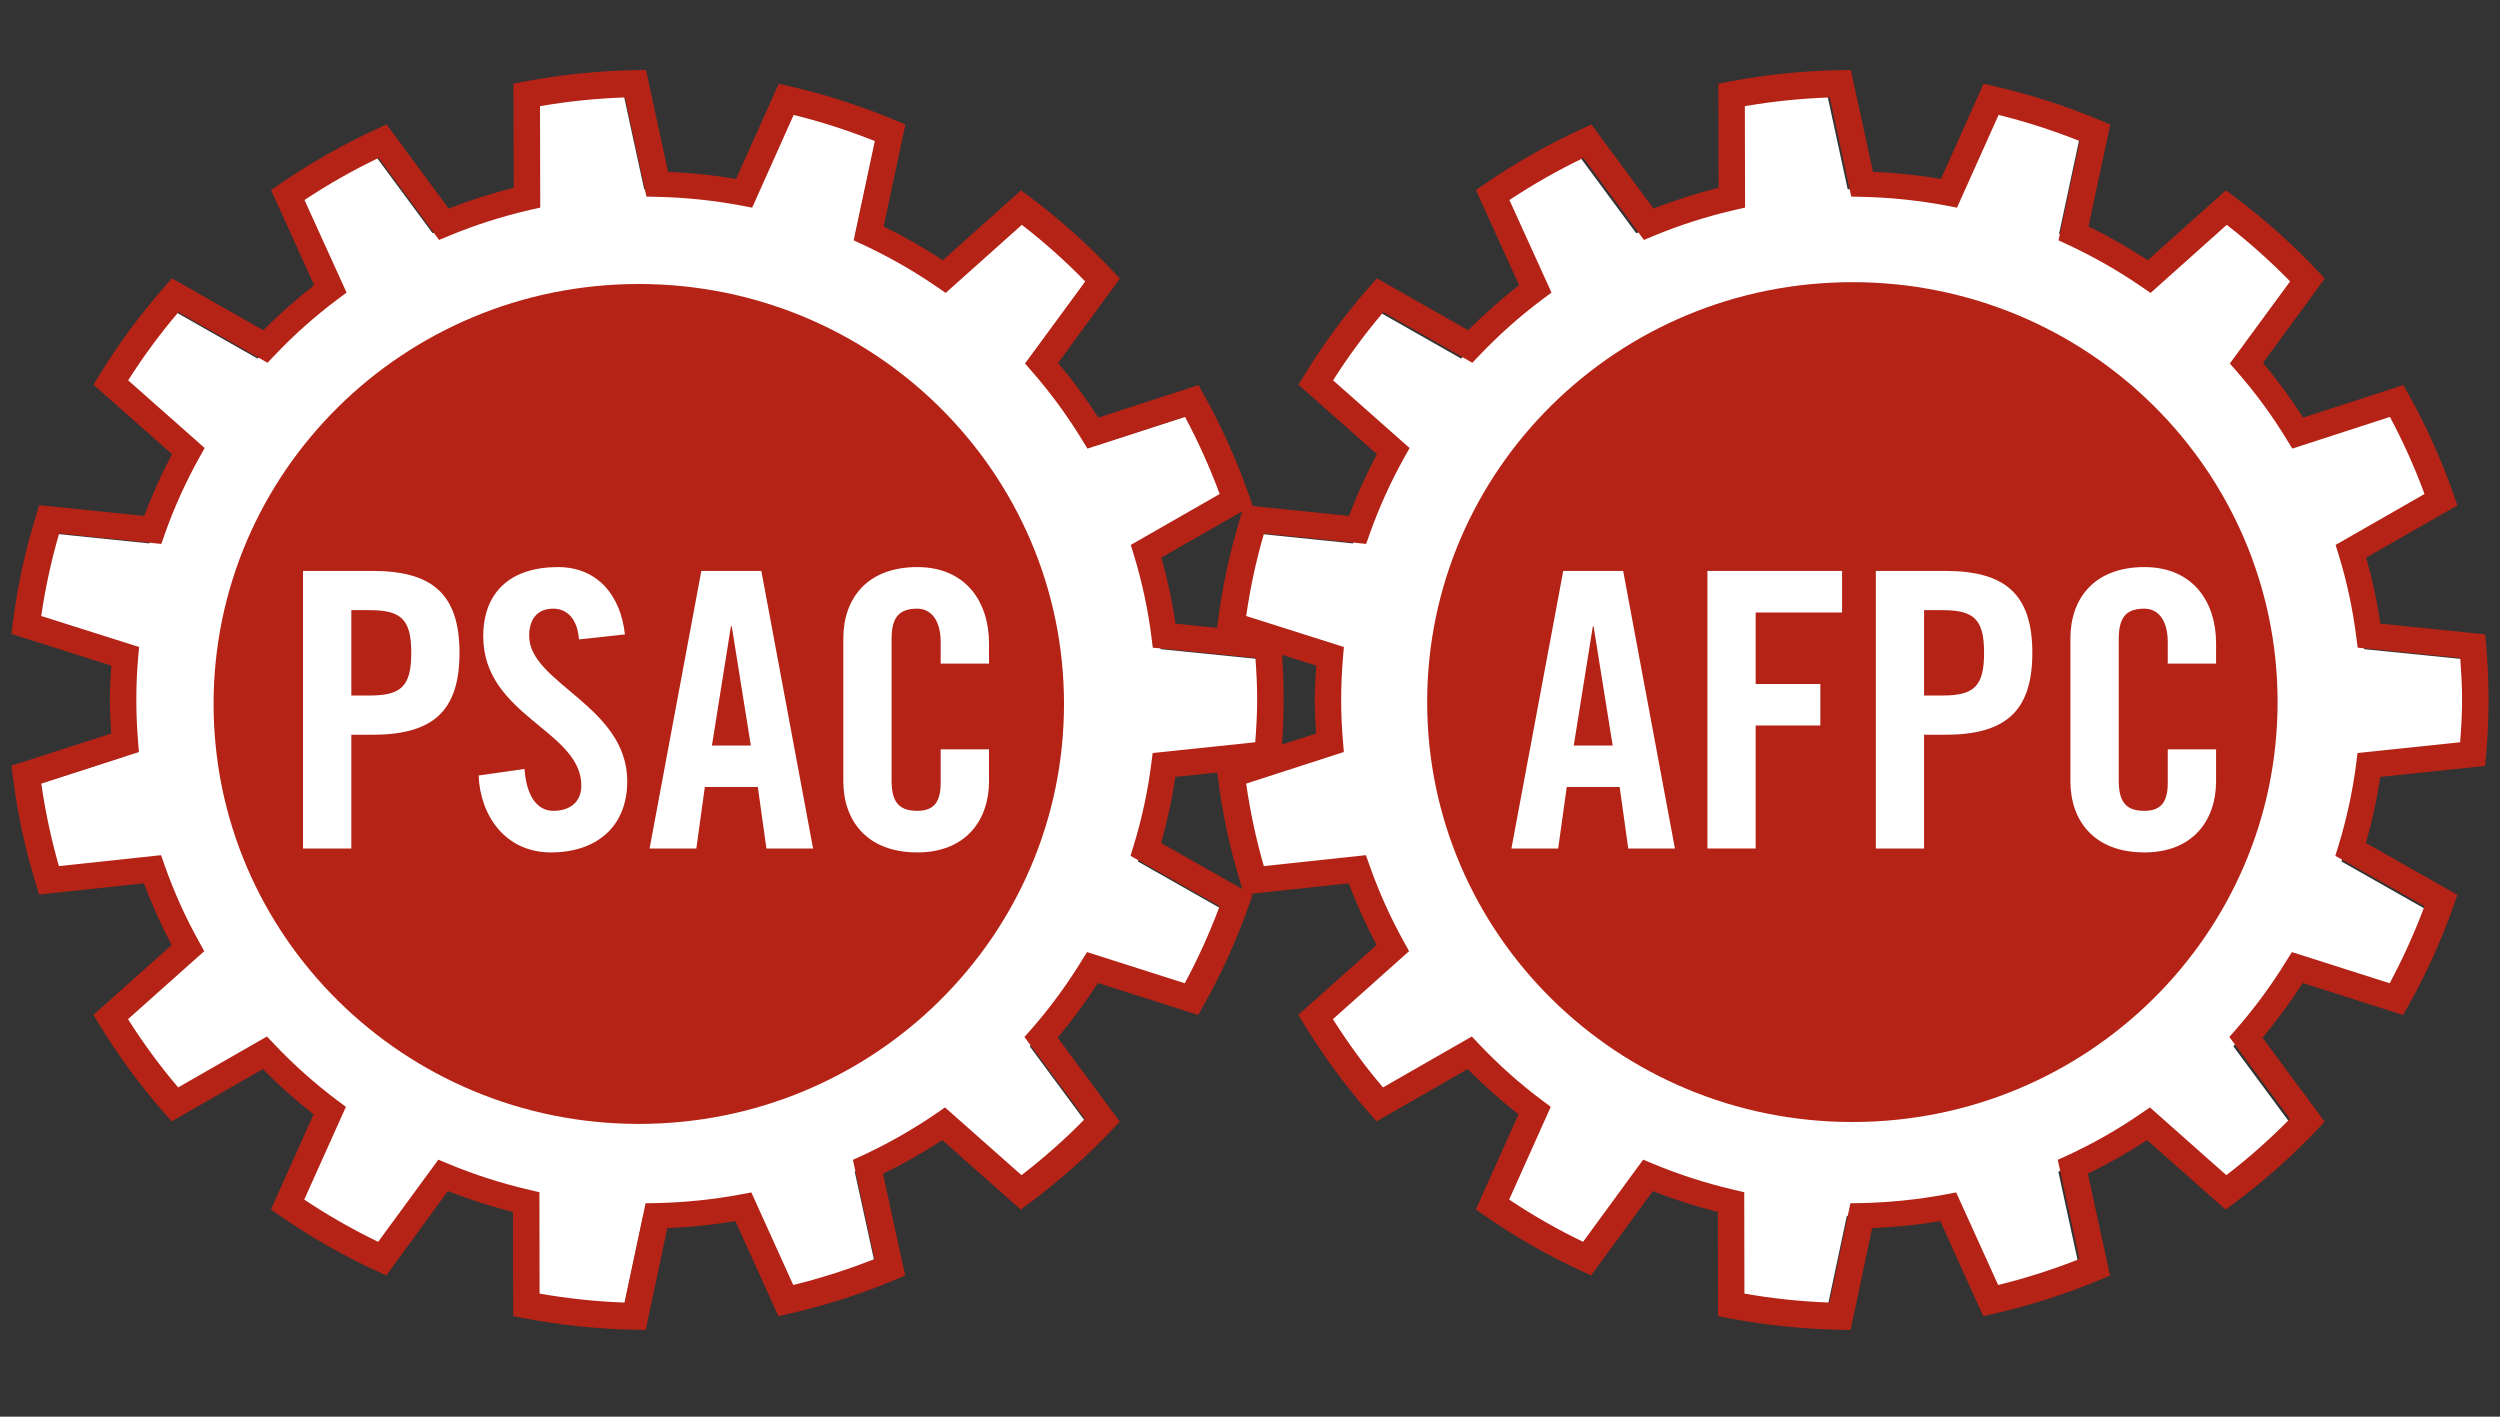
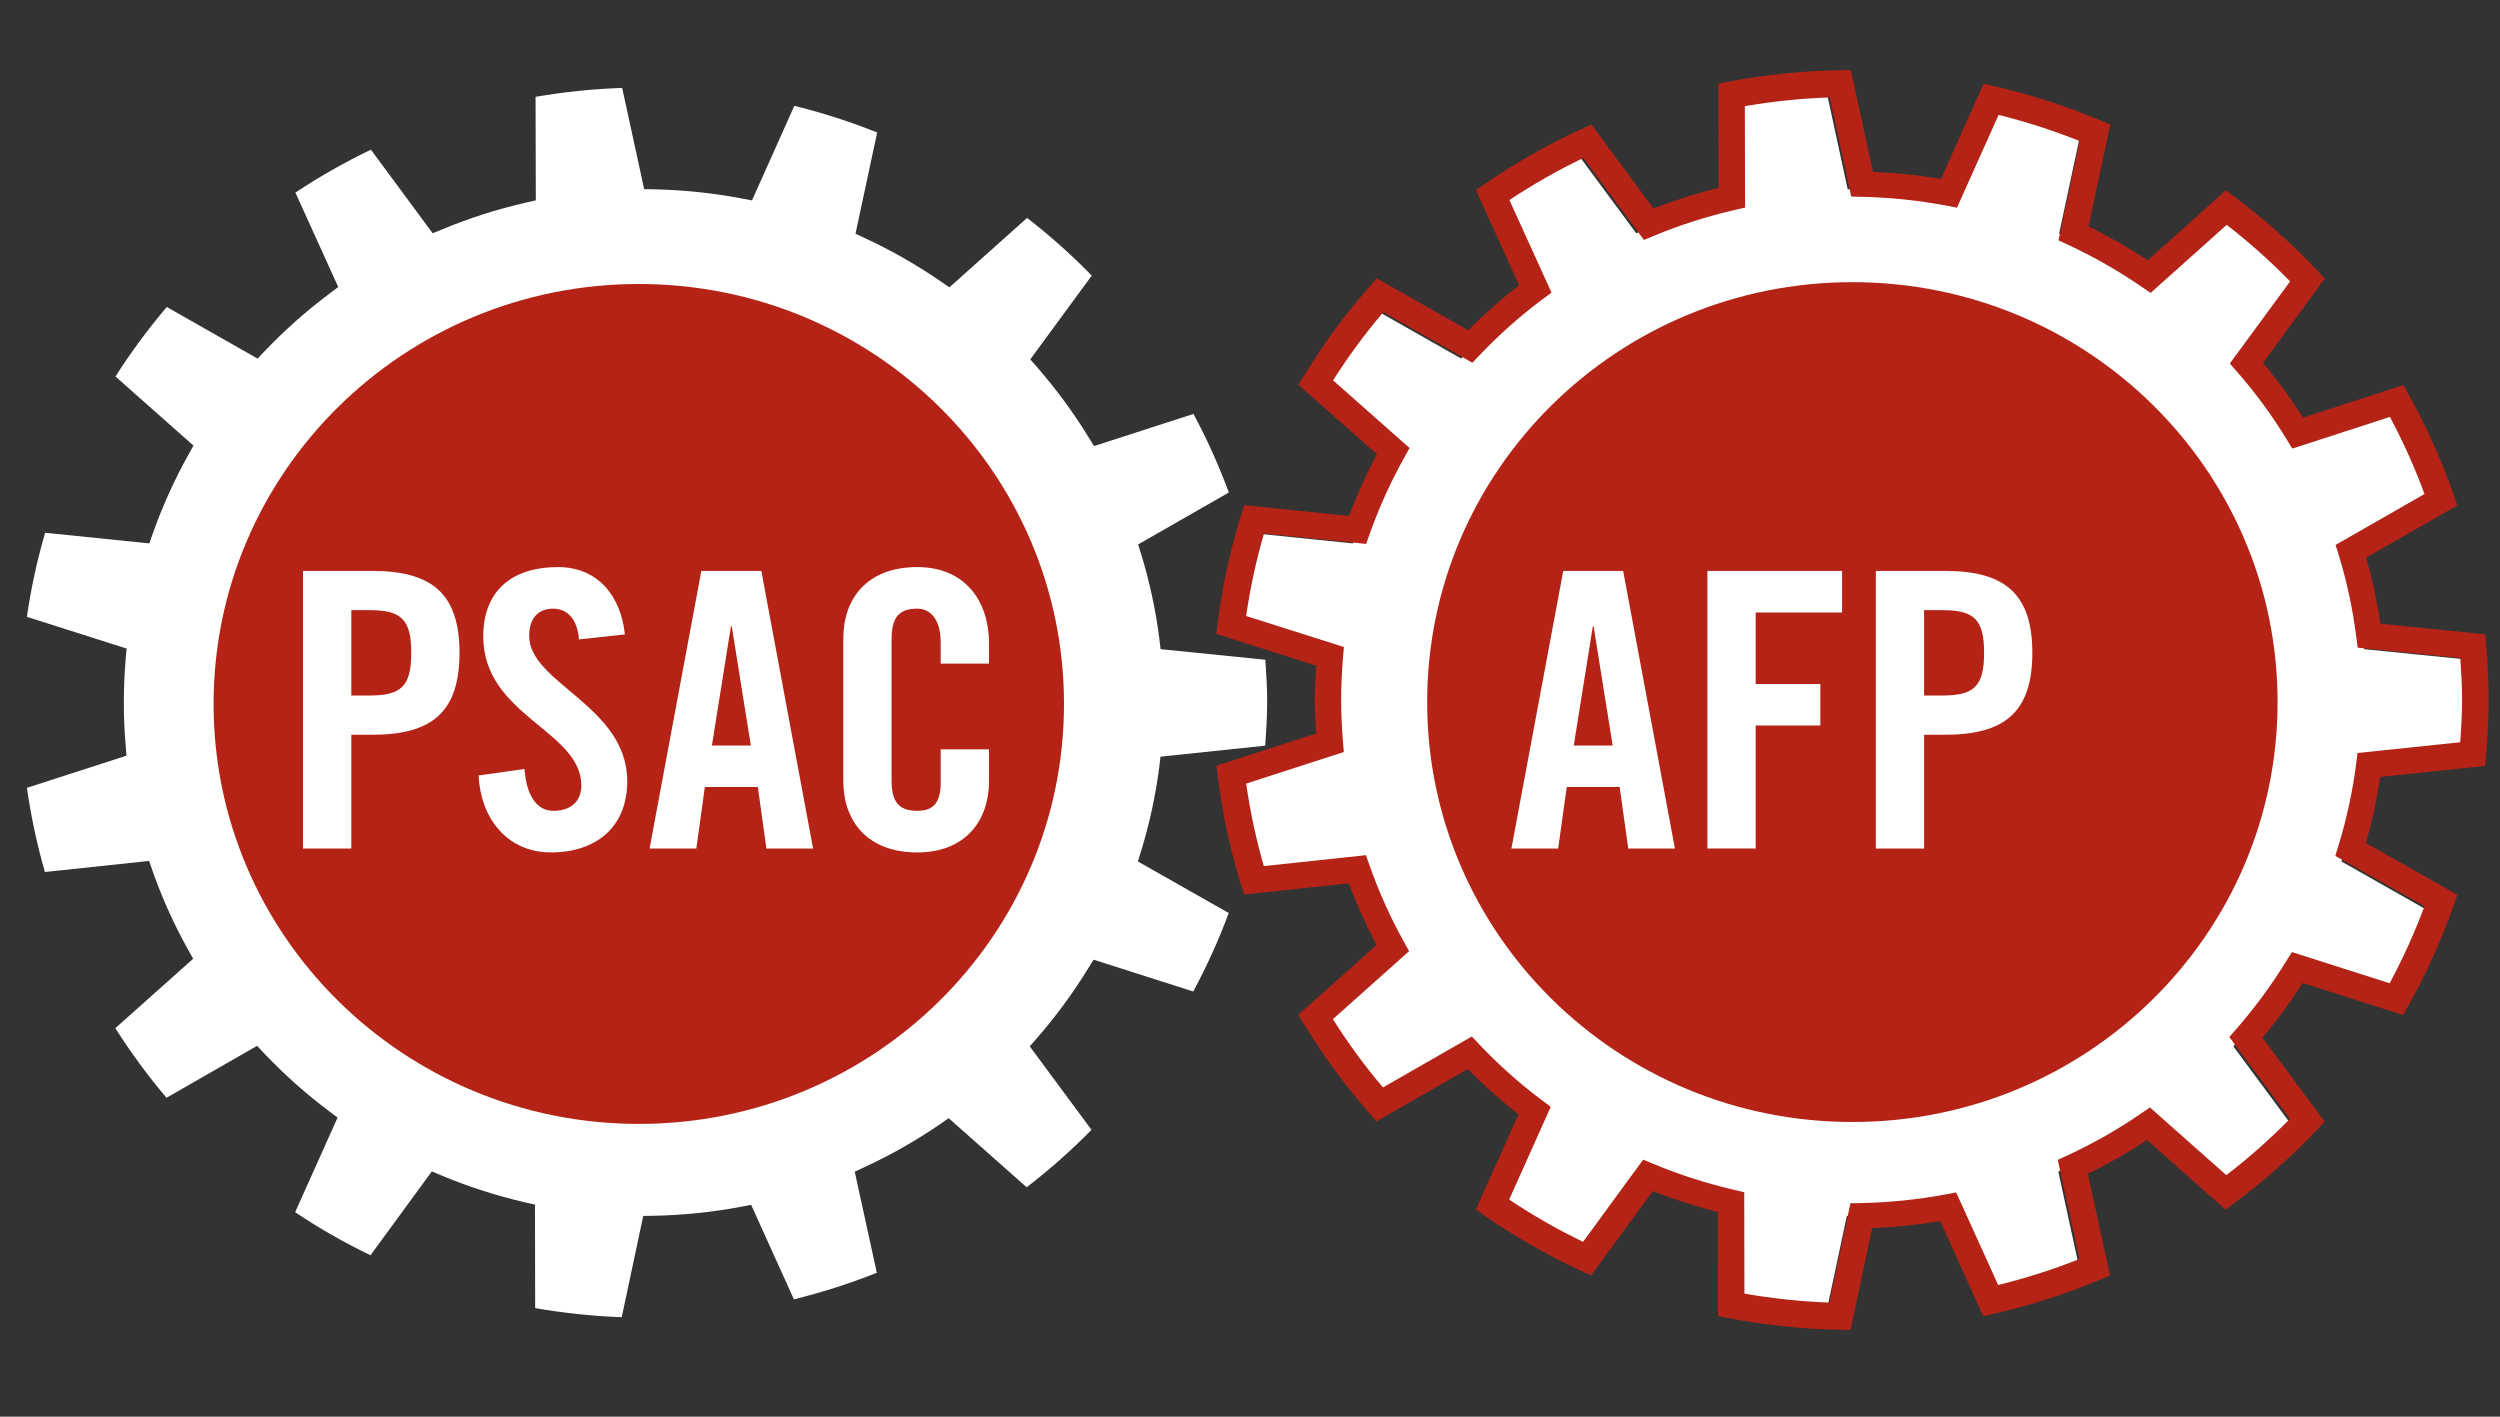
<svg xmlns="http://www.w3.org/2000/svg" width="100%" height="100%" viewBox="0 0 30 17" version="1.1" xml:space="preserve" style="fill-rule:evenodd;clip-rule:evenodd;stroke-linejoin:round;stroke-miterlimit:1.414;">
  <rect x="0" y="0" width="30" height="17" fill="#333333" stroke="none" />
  <rect id="psac__logo--mobile" x="0" y="0" width="30" height="16.8" style="fill:none;" />
  <g>
    <path d="M7.466,1.055c0.048,0.22 0.264,1.215 0.264,1.215l0.127,0.002c0.349,0.008 0.699,0.044 1.041,0.109l0.126,0.024c0,0 0.416,-0.929 0.508,-1.135c0.337,0.083 0.669,0.19 0.994,0.32c-0.047,0.22 -0.26,1.215 -0.26,1.215l0.116,0.054c0.315,0.146 0.62,0.32 0.905,0.517l0.106,0.072c0,0 0.763,-0.681 0.932,-0.833c0.273,0.211 0.533,0.443 0.776,0.692c-0.134,0.182 -0.738,1.006 -0.738,1.006l0.084,0.095c0.227,0.261 0.434,0.542 0.614,0.836l0.067,0.109c0,0 0.977,-0.316 1.194,-0.386c0.162,0.303 0.304,0.618 0.424,0.943c-0.196,0.113 -1.088,0.623 -1.088,0.623l0.037,0.121c0.101,0.329 0.174,0.669 0.217,1.01l0.015,0.126c0,0 1.037,0.105 1.257,0.127c0.012,0.168 0.022,0.335 0.022,0.503c0,0.176 -0.011,0.352 -0.024,0.528c-0.219,0.023 -1.256,0.132 -1.256,0.132l-0.015,0.126c-0.044,0.341 -0.117,0.681 -0.219,1.01l-0.037,0.122c0,0 0.892,0.505 1.09,0.618c-0.119,0.321 -0.262,0.637 -0.426,0.942c-0.216,-0.069 -1.196,-0.382 -1.196,-0.382l-0.067,0.108c-0.18,0.294 -0.387,0.575 -0.615,0.836l-0.084,0.096c0,0 0.606,0.82 0.741,1.002c-0.242,0.246 -0.502,0.477 -0.778,0.689c-0.169,-0.149 -0.936,-0.829 -0.936,-0.829l-0.105,0.073c-0.285,0.195 -0.589,0.369 -0.906,0.515l-0.116,0.054c0,0 0.216,0.993 0.265,1.213c-0.323,0.129 -0.656,0.235 -0.995,0.319c-0.093,-0.206 -0.513,-1.134 -0.513,-1.134l-0.126,0.024c-0.34,0.064 -0.69,0.1 -1.04,0.107l-0.129,0.002c0,0 -0.211,0.994 -0.258,1.215c-0.346,-0.012 -0.694,-0.049 -1.039,-0.109c0,-0.225 -0.002,-1.241 -0.002,-1.241l-0.125,-0.029c-0.341,-0.08 -0.676,-0.187 -0.994,-0.32l-0.119,-0.05c0,0 -0.602,0.824 -0.736,1.006c-0.312,-0.15 -0.615,-0.323 -0.904,-0.517c0.092,-0.205 0.509,-1.135 0.509,-1.135l-0.102,-0.077c-0.277,-0.207 -0.538,-0.44 -0.776,-0.691l-0.088,-0.093c0,0 -0.889,0.51 -1.087,0.623c-0.223,-0.263 -0.428,-0.542 -0.614,-0.835c0.169,-0.151 0.934,-0.833 0.934,-0.833l-0.062,-0.111c-0.168,-0.301 -0.311,-0.618 -0.425,-0.943l-0.042,-0.12c0,0 -1.023,0.109 -1.25,0.133c-0.095,-0.331 -0.167,-0.669 -0.216,-1.01c0.216,-0.07 1.195,-0.386 1.195,-0.386l-0.01,-0.126c-0.015,-0.17 -0.022,-0.342 -0.022,-0.513c0,-0.174 0.008,-0.347 0.022,-0.519l0.012,-0.127c0,0 -0.98,-0.312 -1.197,-0.381c0.049,-0.34 0.122,-0.678 0.219,-1.009c0.226,0.023 1.25,0.128 1.25,0.128l0.042,-0.12c0.115,-0.324 0.258,-0.642 0.426,-0.943l0.062,-0.111c0,0 -0.765,-0.678 -0.936,-0.829c0.184,-0.29 0.39,-0.569 0.616,-0.834c0.197,0.112 1.089,0.619 1.089,0.619l0.088,-0.092c0.239,-0.251 0.501,-0.483 0.778,-0.69l0.102,-0.077c0,0 -0.42,-0.927 -0.514,-1.133c0.289,-0.192 0.592,-0.364 0.906,-0.515c0.134,0.182 0.741,1.003 0.741,1.003l0.118,-0.048c0.321,-0.134 0.655,-0.24 0.994,-0.318l0.126,-0.029c0,0 -0.003,-1.016 -0.003,-1.242c0.341,-0.059 0.69,-0.095 1.039,-0.107Z" style="fill:#fff;fill-rule:nonzero;" />
    <path d="M21.909,1.055c0.048,0.22 0.263,1.215 0.263,1.215l0.128,0.002c0.349,0.008 0.699,0.044 1.04,0.109l0.126,0.024c0,0 0.417,-0.929 0.509,-1.135c0.337,0.083 0.669,0.19 0.994,0.32c-0.047,0.22 -0.26,1.215 -0.26,1.215l0.116,0.054c0.315,0.146 0.62,0.32 0.905,0.517l0.106,0.072c0,0 0.762,-0.681 0.932,-0.833c0.273,0.211 0.532,0.443 0.776,0.692c-0.134,0.182 -0.738,1.006 -0.738,1.006l0.084,0.095c0.228,0.261 0.434,0.542 0.614,0.836l0.067,0.109c0,0 0.977,-0.316 1.194,-0.386c0.162,0.303 0.304,0.618 0.424,0.943c-0.197,0.113 -1.088,0.623 -1.088,0.623l0.037,0.121c0.101,0.329 0.174,0.669 0.216,1.01l0.016,0.126c0,0 1.037,0.105 1.257,0.127c0.011,0.168 0.022,0.335 0.022,0.503c0,0.176 -0.012,0.352 -0.024,0.528c-0.219,0.023 -1.256,0.132 -1.256,0.132l-0.016,0.126c-0.043,0.341 -0.116,0.681 -0.218,1.01l-0.037,0.122c0,0 0.891,0.505 1.09,0.618c-0.119,0.321 -0.261,0.637 -0.426,0.942c-0.217,-0.069 -1.197,-0.382 -1.197,-0.382l-0.066,0.108c-0.18,0.294 -0.387,0.575 -0.615,0.836l-0.084,0.096c0,0 0.606,0.82 0.741,1.002c-0.242,0.246 -0.502,0.477 -0.778,0.689c-0.169,-0.149 -0.936,-0.829 -0.936,-0.829l-0.105,0.073c-0.285,0.195 -0.589,0.369 -0.906,0.515l-0.116,0.054c0,0 0.216,0.993 0.264,1.213c-0.322,0.129 -0.655,0.235 -0.994,0.319c-0.093,-0.206 -0.513,-1.134 -0.513,-1.134l-0.126,0.024c-0.34,0.064 -0.69,0.1 -1.04,0.107l-0.129,0.002c0,0 -0.211,0.994 -0.258,1.215c-0.346,-0.012 -0.694,-0.049 -1.039,-0.109c0,-0.225 -0.002,-1.241 -0.002,-1.241l-0.125,-0.029c-0.341,-0.08 -0.676,-0.187 -0.994,-0.32l-0.119,-0.05c0,0 -0.602,0.824 -0.736,1.006c-0.311,-0.15 -0.614,-0.323 -0.904,-0.517c0.092,-0.205 0.509,-1.135 0.509,-1.135l-0.102,-0.077c-0.277,-0.207 -0.538,-0.44 -0.776,-0.691l-0.088,-0.093c0,0 -0.89,0.51 -1.087,0.623c-0.223,-0.263 -0.428,-0.542 -0.614,-0.835c0.169,-0.151 0.934,-0.833 0.934,-0.833l-0.062,-0.111c-0.168,-0.301 -0.31,-0.618 -0.425,-0.943l-0.041,-0.12c0,0 -1.023,0.109 -1.251,0.133c-0.095,-0.331 -0.167,-0.669 -0.216,-1.01c0.216,-0.07 1.195,-0.386 1.195,-0.386l-0.01,-0.126c-0.015,-0.17 -0.022,-0.342 -0.022,-0.513c0,-0.174 0.008,-0.347 0.022,-0.519l0.011,-0.127c0,0 -0.979,-0.312 -1.196,-0.381c0.049,-0.34 0.122,-0.678 0.219,-1.009c0.226,0.023 1.25,0.128 1.25,0.128l0.043,-0.12c0.114,-0.324 0.257,-0.642 0.425,-0.943l0.062,-0.111c0,0 -0.766,-0.678 -0.936,-0.829c0.184,-0.29 0.39,-0.569 0.616,-0.834c0.196,0.112 1.089,0.619 1.089,0.619l0.088,-0.092c0.239,-0.251 0.501,-0.483 0.778,-0.69l0.103,-0.077c0,0 -0.421,-0.927 -0.515,-1.133c0.289,-0.192 0.592,-0.364 0.906,-0.515c0.134,0.182 0.741,1.003 0.741,1.003l0.118,-0.048c0.321,-0.134 0.655,-0.24 0.994,-0.318l0.126,-0.029c0,0 -0.003,-1.016 -0.003,-1.242c0.342,-0.059 0.689,-0.095 1.039,-0.107Z" style="fill:#fff;fill-rule:nonzero;" />
    <path d="M21.957,1.169c0.047,0.215 0.258,1.19 0.258,1.19l0.126,0.003c0.342,0.007 0.685,0.043 1.019,0.106l0.124,0.024c0,0 0.408,-0.911 0.499,-1.113c0.329,0.081 0.655,0.187 0.974,0.314c-0.046,0.215 -0.255,1.191 -0.255,1.191l0.114,0.053c0.309,0.144 0.607,0.314 0.887,0.507l0.104,0.071c0,0 0.748,-0.668 0.914,-0.817c0.268,0.209 0.523,0.435 0.76,0.679c-0.131,0.178 -0.723,0.985 -0.723,0.985l0.082,0.094c0.223,0.254 0.426,0.53 0.602,0.82l0.066,0.107c0,0 0.958,-0.311 1.171,-0.38c0.159,0.297 0.298,0.607 0.415,0.925c-0.193,0.111 -1.067,0.611 -1.067,0.611l0.037,0.119c0.099,0.322 0.17,0.655 0.212,0.99l0.016,0.124c0,0 1.016,0.103 1.231,0.124c0.012,0.165 0.022,0.33 0.022,0.496c0,0.172 -0.01,0.343 -0.023,0.515c-0.215,0.023 -1.232,0.129 -1.232,0.129l-0.015,0.124c-0.043,0.334 -0.115,0.668 -0.214,0.99l-0.037,0.12c0,0 0.875,0.495 1.07,0.605c-0.118,0.316 -0.258,0.625 -0.418,0.924c-0.213,-0.068 -1.173,-0.374 -1.173,-0.374l-0.066,0.105c-0.177,0.289 -0.38,0.565 -0.603,0.82l-0.082,0.094c0,0 0.594,0.804 0.727,0.982c-0.238,0.242 -0.493,0.469 -0.763,0.676c-0.166,-0.147 -0.917,-0.813 -0.917,-0.813l-0.104,0.071c-0.279,0.193 -0.578,0.363 -0.888,0.506l-0.114,0.052c0,0 0.212,0.974 0.26,1.19c-0.316,0.126 -0.643,0.23 -0.975,0.312c-0.091,-0.201 -0.504,-1.111 -0.504,-1.111l-0.122,0.023c-0.335,0.063 -0.677,0.098 -1.02,0.105l-0.127,0.002c0,0 -0.206,0.975 -0.252,1.192c-0.34,-0.013 -0.682,-0.048 -1.02,-0.108c0,-0.22 -0.002,-1.216 -0.002,-1.216l-0.122,-0.029c-0.334,-0.078 -0.662,-0.183 -0.975,-0.314l-0.116,-0.048c0,0 -0.591,0.807 -0.721,0.986c-0.307,-0.148 -0.604,-0.318 -0.887,-0.507c0.09,-0.201 0.499,-1.113 0.499,-1.113l-0.1,-0.075c-0.272,-0.203 -0.528,-0.431 -0.761,-0.678l-0.086,-0.091c0,0 -0.872,0.5 -1.066,0.611c-0.219,-0.257 -0.42,-0.532 -0.601,-0.819c0.165,-0.148 0.914,-0.816 0.914,-0.816l-0.06,-0.109c-0.165,-0.295 -0.304,-0.606 -0.416,-0.925l-0.042,-0.118c0,0 -1.002,0.107 -1.225,0.131c-0.093,-0.322 -0.164,-0.654 -0.212,-0.99c0.212,-0.069 1.172,-0.379 1.172,-0.379l-0.01,-0.123c-0.014,-0.166 -0.022,-0.334 -0.022,-0.502c0,-0.17 0.008,-0.34 0.022,-0.511l0.011,-0.124c0,0 -0.96,-0.305 -1.173,-0.372c0.048,-0.333 0.119,-0.665 0.214,-0.99c0.223,0.022 1.226,0.125 1.226,0.125l0.041,-0.117c0.113,-0.319 0.254,-0.63 0.419,-0.925l0.061,-0.109c0,0 -0.751,-0.664 -0.918,-0.812c0.181,-0.285 0.382,-0.559 0.603,-0.818c0.193,0.11 1.068,0.607 1.068,0.607l0.086,-0.09c0.234,-0.246 0.49,-0.474 0.763,-0.677l0.101,-0.075c0,0 -0.413,-0.909 -0.505,-1.111c0.282,-0.187 0.58,-0.356 0.888,-0.505c0.132,0.178 0.726,0.984 0.726,0.984l0.116,-0.048c0.314,-0.131 0.642,-0.235 0.975,-0.312l0.123,-0.028c0,0 -0.003,-0.996 -0.003,-1.217c0.335,-0.058 0.677,-0.093 1.019,-0.105Zm0.123,-0.327c-0.448,0.008 -0.895,0.054 -1.331,0.137l-0.129,0.025c0,0 0.003,1.062 0.003,1.249c-0.265,0.067 -0.526,0.15 -0.781,0.25c-0.111,-0.151 -0.745,-1.01 -0.745,-1.01l-0.118,0.055c-0.406,0.186 -0.796,0.408 -1.16,0.659l-0.108,0.074c0,0 0.44,0.969 0.518,1.141c-0.215,0.167 -0.419,0.348 -0.611,0.541c-0.163,-0.092 -1.096,-0.623 -1.096,-0.623l-0.086,0.098c-0.293,0.332 -0.558,0.692 -0.787,1.068l-0.068,0.111c0,0 0.801,0.708 0.942,0.833c-0.127,0.24 -0.239,0.487 -0.335,0.741c-0.187,-0.019 -1.258,-0.129 -1.258,-0.129l-0.038,0.123c-0.131,0.423 -0.225,0.859 -0.28,1.293l-0.016,0.129c0,0 1.011,0.321 1.199,0.381c-0.009,0.137 -0.018,0.274 -0.018,0.411c0,0.135 0.008,0.269 0.017,0.403c-0.186,0.06 -1.197,0.386 -1.197,0.386l0.016,0.128c0.054,0.44 0.148,0.876 0.277,1.293l0.038,0.125c0,0 1.069,-0.114 1.257,-0.134c0.095,0.253 0.207,0.501 0.334,0.74c-0.14,0.125 -0.939,0.838 -0.939,0.838l0.067,0.11c0.23,0.379 0.495,0.739 0.785,1.07l0.086,0.098c0,0 0.93,-0.533 1.094,-0.627c0.191,0.194 0.396,0.375 0.61,0.543c-0.077,0.17 -0.512,1.142 -0.512,1.142l0.106,0.074c0.365,0.253 0.755,0.476 1.158,0.662l0.119,0.055c0,0 0.63,-0.86 0.741,-1.012c0.253,0.099 0.514,0.183 0.78,0.251c0.001,0.187 0.002,1.249 0.002,1.249l0.129,0.025c0.44,0.084 0.888,0.131 1.33,0.139l0.132,0.003c0,0 0.221,-1.039 0.259,-1.223c0.275,-0.011 0.548,-0.039 0.817,-0.084c0.077,0.17 0.516,1.141 0.516,1.141l0.127,-0.029c0.436,-0.099 0.864,-0.236 1.274,-0.408l0.121,-0.05c0,0 -0.227,-1.038 -0.267,-1.222c0.245,-0.119 0.483,-0.254 0.711,-0.404c0.141,0.125 0.942,0.834 0.942,0.834l0.104,-0.077c0.357,-0.265 0.692,-0.562 0.996,-0.883l0.089,-0.095c0,0 -0.634,-0.857 -0.746,-1.008c0.175,-0.209 0.337,-0.428 0.483,-0.656c0.18,0.057 1.204,0.384 1.204,0.384l0.064,-0.113c0.216,-0.386 0.4,-0.792 0.545,-1.207l0.043,-0.122c0,0 -0.933,-0.529 -1.098,-0.622c0.075,-0.26 0.132,-0.525 0.172,-0.793c0.188,-0.019 1.258,-0.132 1.258,-0.132l0.012,-0.129c0.02,-0.223 0.03,-0.447 0.03,-0.67c0,-0.218 -0.01,-0.436 -0.029,-0.651l-0.011,-0.129c0,0 -1.07,-0.109 -1.258,-0.128c-0.04,-0.268 -0.097,-0.533 -0.171,-0.793c0.164,-0.093 1.095,-0.626 1.095,-0.626l-0.043,-0.122c-0.145,-0.418 -0.328,-0.825 -0.542,-1.208l-0.063,-0.114c0,0 -1.023,0.331 -1.203,0.39c-0.146,-0.229 -0.308,-0.449 -0.482,-0.656c0.111,-0.152 0.742,-1.013 0.742,-1.013l-0.089,-0.094c-0.304,-0.323 -0.638,-0.62 -0.993,-0.885l-0.105,-0.079c0,0 -0.797,0.713 -0.938,0.839c-0.228,-0.15 -0.466,-0.286 -0.711,-0.406c0.039,-0.182 0.262,-1.223 0.262,-1.223l-0.121,-0.05c-0.413,-0.174 -0.841,-0.311 -1.272,-0.41l-0.128,-0.029c0,0 -0.434,0.971 -0.511,1.142c-0.27,-0.045 -0.543,-0.074 -0.816,-0.085c-0.04,-0.182 -0.266,-1.222 -0.266,-1.222l-0.13,0.002Z" style="fill:#b42316;fill-rule:nonzero;" />
-     <path d="M7.499,1.169c0.047,0.215 0.258,1.19 0.258,1.19l0.125,0.003c0.342,0.007 0.685,0.043 1.02,0.106l0.124,0.024c0,0 0.408,-0.911 0.498,-1.113c0.33,0.082 0.656,0.187 0.974,0.314c-0.046,0.215 -0.254,1.191 -0.254,1.191l0.114,0.053c0.308,0.144 0.607,0.314 0.887,0.507l0.103,0.071c0,0 0.748,-0.668 0.914,-0.817c0.268,0.207 0.522,0.434 0.761,0.679c-0.131,0.178 -0.723,0.985 -0.723,0.985l0.082,0.094c0.223,0.255 0.425,0.531 0.602,0.82l0.065,0.107c0,0 0.958,-0.311 1.171,-0.38c0.159,0.297 0.298,0.607 0.416,0.925c-0.193,0.111 -1.067,0.611 -1.067,0.611l0.037,0.119c0.098,0.322 0.17,0.656 0.212,0.99l0.015,0.124c0,0 1.016,0.103 1.232,0.124c0.012,0.165 0.021,0.329 0.021,0.494c0,0.172 -0.01,0.345 -0.023,0.517c-0.215,0.023 -1.231,0.129 -1.231,0.129l-0.016,0.124c-0.042,0.334 -0.114,0.667 -0.213,0.99l-0.037,0.12c0,0 0.875,0.495 1.069,0.605c-0.117,0.315 -0.257,0.625 -0.418,0.924c-0.212,-0.068 -1.173,-0.374 -1.173,-0.374l-0.065,0.105c-0.177,0.289 -0.379,0.564 -0.603,0.82l-0.083,0.094c0,0 0.595,0.804 0.727,0.982c-0.237,0.242 -0.492,0.468 -0.762,0.676c-0.166,-0.147 -0.918,-0.813 -0.918,-0.813l-0.103,0.071c-0.279,0.192 -0.578,0.362 -0.888,0.506l-0.114,0.052c0,0 0.212,0.974 0.259,1.19c-0.316,0.126 -0.642,0.23 -0.975,0.312c-0.091,-0.201 -0.503,-1.111 -0.503,-1.111l-0.123,0.023c-0.333,0.063 -0.677,0.098 -1.02,0.105l-0.126,0.002c0,0 -0.207,0.975 -0.253,1.192c-0.34,-0.013 -0.681,-0.048 -1.019,-0.108c0,-0.22 -0.002,-1.216 -0.002,-1.216l-0.122,-0.029c-0.335,-0.078 -0.663,-0.183 -0.975,-0.314l-0.116,-0.048c0,0 -0.591,0.807 -0.722,0.986c-0.306,-0.148 -0.603,-0.317 -0.887,-0.507c0.091,-0.201 0.5,-1.113 0.5,-1.113l-0.101,-0.075c-0.271,-0.203 -0.527,-0.431 -0.76,-0.678l-0.087,-0.091c0,0 -0.872,0.5 -1.065,0.611c-0.219,-0.257 -0.42,-0.532 -0.602,-0.819c0.166,-0.148 0.915,-0.816 0.915,-0.816l-0.06,-0.109c-0.165,-0.295 -0.305,-0.606 -0.417,-0.925l-0.041,-0.118c0,0 -1.003,0.107 -1.226,0.131c-0.093,-0.324 -0.164,-0.656 -0.211,-0.99c0.211,-0.069 1.171,-0.379 1.171,-0.379l-0.01,-0.123c-0.014,-0.167 -0.021,-0.335 -0.021,-0.503c0,-0.17 0.007,-0.341 0.022,-0.509l0.011,-0.125c0,0 -0.96,-0.305 -1.174,-0.372c0.048,-0.334 0.12,-0.665 0.215,-0.99c0.222,0.022 1.226,0.125 1.226,0.125l0.041,-0.117c0.112,-0.318 0.253,-0.629 0.418,-0.925l0.061,-0.109c0,0 -0.751,-0.664 -0.918,-0.812c0.18,-0.284 0.382,-0.558 0.603,-0.818c0.193,0.11 1.069,0.607 1.069,0.607l0.086,-0.09c0.234,-0.247 0.49,-0.474 0.762,-0.677l0.101,-0.075c0,0 -0.413,-0.909 -0.505,-1.111c0.283,-0.188 0.581,-0.357 0.889,-0.505c0.131,0.178 0.726,0.984 0.726,0.984l0.116,-0.048c0.314,-0.131 0.642,-0.235 0.974,-0.312l0.124,-0.028c0,0 -0.003,-0.996 -0.003,-1.217c0.335,-0.058 0.676,-0.093 1.019,-0.105Zm0.122,-0.327c-0.447,0.008 -0.895,0.054 -1.331,0.137l-0.129,0.025c0,0 0.003,1.062 0.004,1.249c-0.266,0.067 -0.527,0.15 -0.781,0.25c-0.112,-0.151 -0.745,-1.01 -0.745,-1.01l-0.119,0.055c-0.405,0.186 -0.795,0.408 -1.16,0.659l-0.107,0.074c0,0 0.44,0.97 0.517,1.141c-0.214,0.167 -0.418,0.348 -0.61,0.541c-0.163,-0.092 -1.097,-0.623 -1.097,-0.623l-0.085,0.098c-0.295,0.334 -0.56,0.693 -0.788,1.068l-0.068,0.111c0,0 0.801,0.708 0.942,0.833c-0.127,0.24 -0.239,0.488 -0.334,0.741c-0.188,-0.019 -1.259,-0.129 -1.259,-0.129l-0.038,0.123c-0.131,0.422 -0.225,0.857 -0.28,1.293l-0.016,0.129c0,0 1.012,0.321 1.199,0.381c-0.009,0.136 -0.018,0.273 -0.018,0.41c0,0.135 0.009,0.27 0.017,0.404c-0.186,0.06 -1.197,0.386 -1.197,0.386l0.016,0.128c0.054,0.438 0.147,0.873 0.277,1.293l0.038,0.125c0,0 1.07,-0.114 1.258,-0.134c0.095,0.253 0.206,0.501 0.333,0.74c-0.14,0.125 -0.939,0.838 -0.939,0.838l0.067,0.11c0.23,0.379 0.495,0.739 0.786,1.07l0.086,0.098c0,0 0.93,-0.533 1.094,-0.627c0.191,0.194 0.395,0.375 0.609,0.543c-0.076,0.17 -0.512,1.142 -0.512,1.142l0.107,0.074c0.366,0.254 0.756,0.477 1.157,0.662l0.12,0.055c0,0 0.63,-0.86 0.74,-1.012c0.253,0.099 0.514,0.183 0.781,0.251c0,0.187 0.002,1.249 0.002,1.249l0.128,0.025c0.44,0.084 0.889,0.131 1.331,0.139l0.131,0.003c0,0 0.221,-1.039 0.26,-1.223c0.275,-0.011 0.548,-0.039 0.816,-0.084c0.077,0.17 0.517,1.141 0.517,1.141l0.127,-0.029c0.436,-0.099 0.864,-0.237 1.274,-0.408l0.12,-0.05c0,0 -0.226,-1.038 -0.266,-1.222c0.246,-0.119 0.484,-0.254 0.711,-0.404c0.14,0.125 0.942,0.834 0.942,0.834l0.104,-0.077c0.357,-0.266 0.692,-0.563 0.995,-0.883l0.09,-0.095c0,0 -0.635,-0.857 -0.746,-1.008c0.175,-0.209 0.336,-0.428 0.483,-0.656c0.179,0.057 1.204,0.384 1.204,0.384l0.063,-0.113c0.217,-0.387 0.401,-0.793 0.546,-1.207l0.043,-0.122c0,0 -0.933,-0.529 -1.098,-0.622c0.074,-0.26 0.132,-0.526 0.171,-0.793c0.188,-0.019 1.258,-0.132 1.258,-0.132l0.012,-0.129c0.02,-0.223 0.03,-0.448 0.03,-0.672c0,-0.217 -0.01,-0.434 -0.028,-0.649l-0.012,-0.129c0,0 -1.069,-0.109 -1.258,-0.128c-0.039,-0.267 -0.096,-0.532 -0.17,-0.793c0.163,-0.093 1.095,-0.626 1.095,-0.626l-0.043,-0.122c-0.146,-0.418 -0.329,-0.825 -0.543,-1.208l-0.063,-0.114c0,0 -1.022,0.331 -1.202,0.39c-0.147,-0.229 -0.308,-0.449 -0.483,-0.656c0.111,-0.152 0.742,-1.013 0.742,-1.013l-0.089,-0.094c-0.305,-0.324 -0.639,-0.622 -0.993,-0.886l-0.105,-0.078c0,0 -0.797,0.713 -0.938,0.839c-0.227,-0.15 -0.465,-0.286 -0.71,-0.406c0.039,-0.182 0.261,-1.223 0.261,-1.223l-0.12,-0.05c-0.413,-0.173 -0.841,-0.311 -1.273,-0.41l-0.127,-0.029c0,0 -0.435,0.971 -0.512,1.142c-0.27,-0.045 -0.542,-0.074 -0.816,-0.085c-0.04,-0.182 -0.265,-1.222 -0.265,-1.222l-0.131,0.002Z" style="fill:#b42316;fill-rule:nonzero;" />
    <path d="M22.229,13.464c2.818,0 5.102,-2.256 5.102,-5.039c0,-2.783 -2.284,-5.039 -5.102,-5.039c-2.819,0 -5.103,2.256 -5.103,5.039c0,2.783 2.284,5.039 5.103,5.039Z" style="fill:#b42316;fill-rule:nonzero;" />
    <path d="M7.666,13.487c2.818,0 5.102,-2.257 5.102,-5.04c0,-2.782 -2.284,-5.039 -5.102,-5.039c-2.818,0 -5.103,2.257 -5.103,5.039c0,2.783 2.285,5.04 5.103,5.04Z" style="fill:#b42316;fill-rule:nonzero;" />
    <path d="M4.216,8.346l0.224,0c0.378,0 0.495,-0.115 0.495,-0.512c0,-0.397 -0.117,-0.512 -0.495,-0.512l-0.224,0l0,1.024Zm-0.58,1.836l0,-3.331l0.832,0c0.715,0 1.046,0.273 1.046,0.983c0,0.711 -0.331,0.983 -1.046,0.983l-0.252,0l0,1.365l-0.58,0Z" style="fill:#fff;fill-rule:nonzero;" />
    <path d="M6.948,7.673c-0.023,-0.286 -0.177,-0.369 -0.308,-0.369c-0.187,0 -0.29,0.119 -0.29,0.327c0,0.568 1.177,0.84 1.177,1.744c0,0.549 -0.373,0.854 -0.915,0.854c-0.538,0 -0.846,-0.425 -0.869,-0.923l0.551,-0.079c0.024,0.337 0.159,0.503 0.346,0.503c0.201,0 0.336,-0.106 0.336,-0.304c0,-0.66 -1.177,-0.836 -1.177,-1.79c0,-0.531 0.327,-0.831 0.897,-0.831c0.472,0 0.752,0.337 0.803,0.808l-0.551,0.06Z" style="fill:#fff;fill-rule:nonzero;" />
    <path d="M8.543,8.946l0.467,0l-0.229,-1.43l-0.01,0l-0.228,1.43Zm-0.187,1.236l-0.561,0l0.621,-3.331l0.72,0l0.621,3.331l-0.56,0l-0.103,-0.738l-0.636,0l-0.102,0.738Z" style="fill:#fff;fill-rule:nonzero;" />
    <path d="M11.288,7.963l0,-0.258c0,-0.282 -0.131,-0.401 -0.28,-0.401c-0.234,0 -0.309,0.119 -0.309,0.369l0,1.688c0,0.249 0.075,0.369 0.309,0.369c0.21,0 0.28,-0.12 0.28,-0.336l0,-0.402l0.58,0l0,0.383c0,0.47 -0.281,0.854 -0.86,0.854c-0.608,0 -0.888,-0.384 -0.888,-0.854l0,-1.716c0,-0.471 0.28,-0.854 0.888,-0.854c0.579,0 0.86,0.415 0.86,0.914l0,0.244l-0.58,0Z" style="fill:#fff;fill-rule:nonzero;" />
    <path d="M18.885,8.946l0.467,0l-0.229,-1.43l-0.009,0l-0.229,1.43Zm-0.187,1.236l-0.561,0l0.622,-3.331l0.719,0l0.621,3.331l-0.56,0l-0.103,-0.738l-0.635,0l-0.103,0.738Z" style="fill:#fff;fill-rule:nonzero;" />
    <path d="M20.489,10.182l0,-3.331l1.616,0l0,0.499l-1.037,0l0,0.858l0.776,0l0,0.498l-0.776,0l0,1.476l-0.579,0Z" style="fill:#fff;fill-rule:nonzero;" />
    <path d="M23.089,8.346l0.225,0c0.378,0 0.495,-0.115 0.495,-0.512c0,-0.397 -0.117,-0.512 -0.495,-0.512l-0.225,0l0,1.024Zm-0.579,1.836l0,-3.331l0.831,0c0.715,0 1.047,0.273 1.047,0.983c0,0.711 -0.332,0.983 -1.047,0.983l-0.252,0l0,1.365l-0.579,0Z" style="fill:#fff;fill-rule:nonzero;" />
-     <path d="M26.013,7.963l0,-0.258c0,-0.282 -0.13,-0.401 -0.28,-0.401c-0.234,0 -0.308,0.119 -0.308,0.369l0,1.688c0,0.249 0.074,0.369 0.308,0.369c0.21,0 0.28,-0.12 0.28,-0.336l0,-0.402l0.58,0l0,0.383c0,0.47 -0.28,0.854 -0.86,0.854c-0.607,0 -0.888,-0.384 -0.888,-0.854l0,-1.716c0,-0.471 0.281,-0.854 0.888,-0.854c0.58,0 0.86,0.415 0.86,0.914l0,0.244l-0.58,0Z" style="fill:#fff;fill-rule:nonzero;" />
  </g>
</svg>